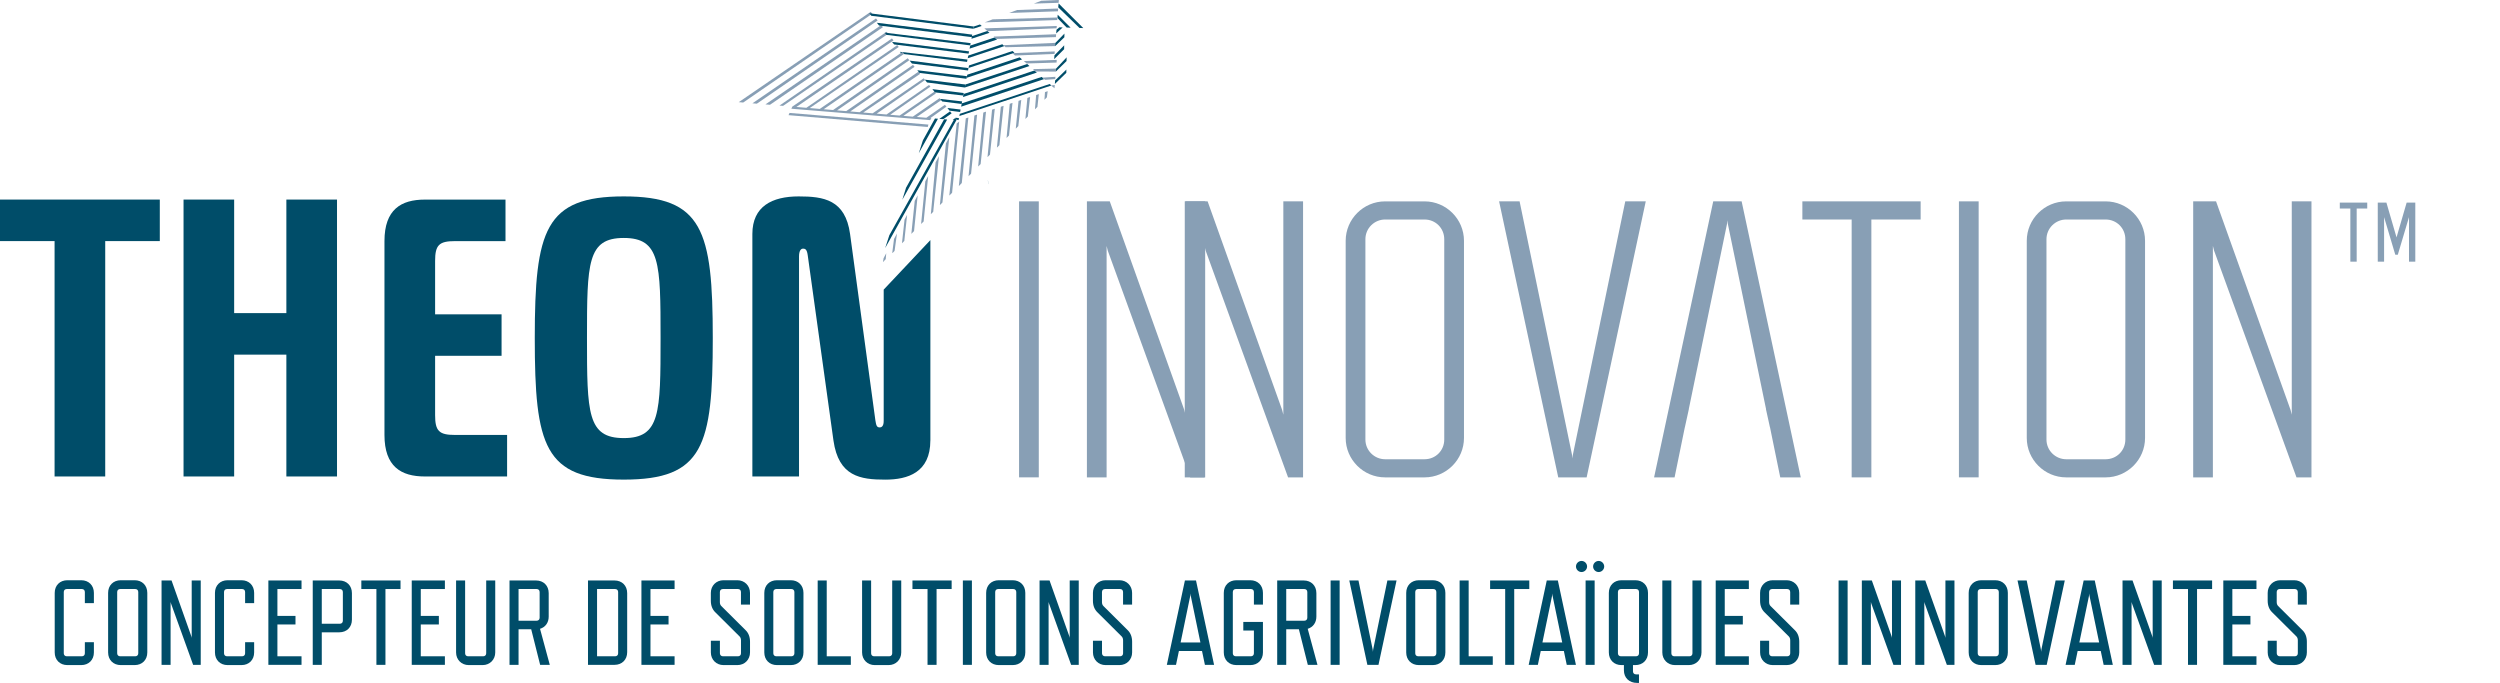
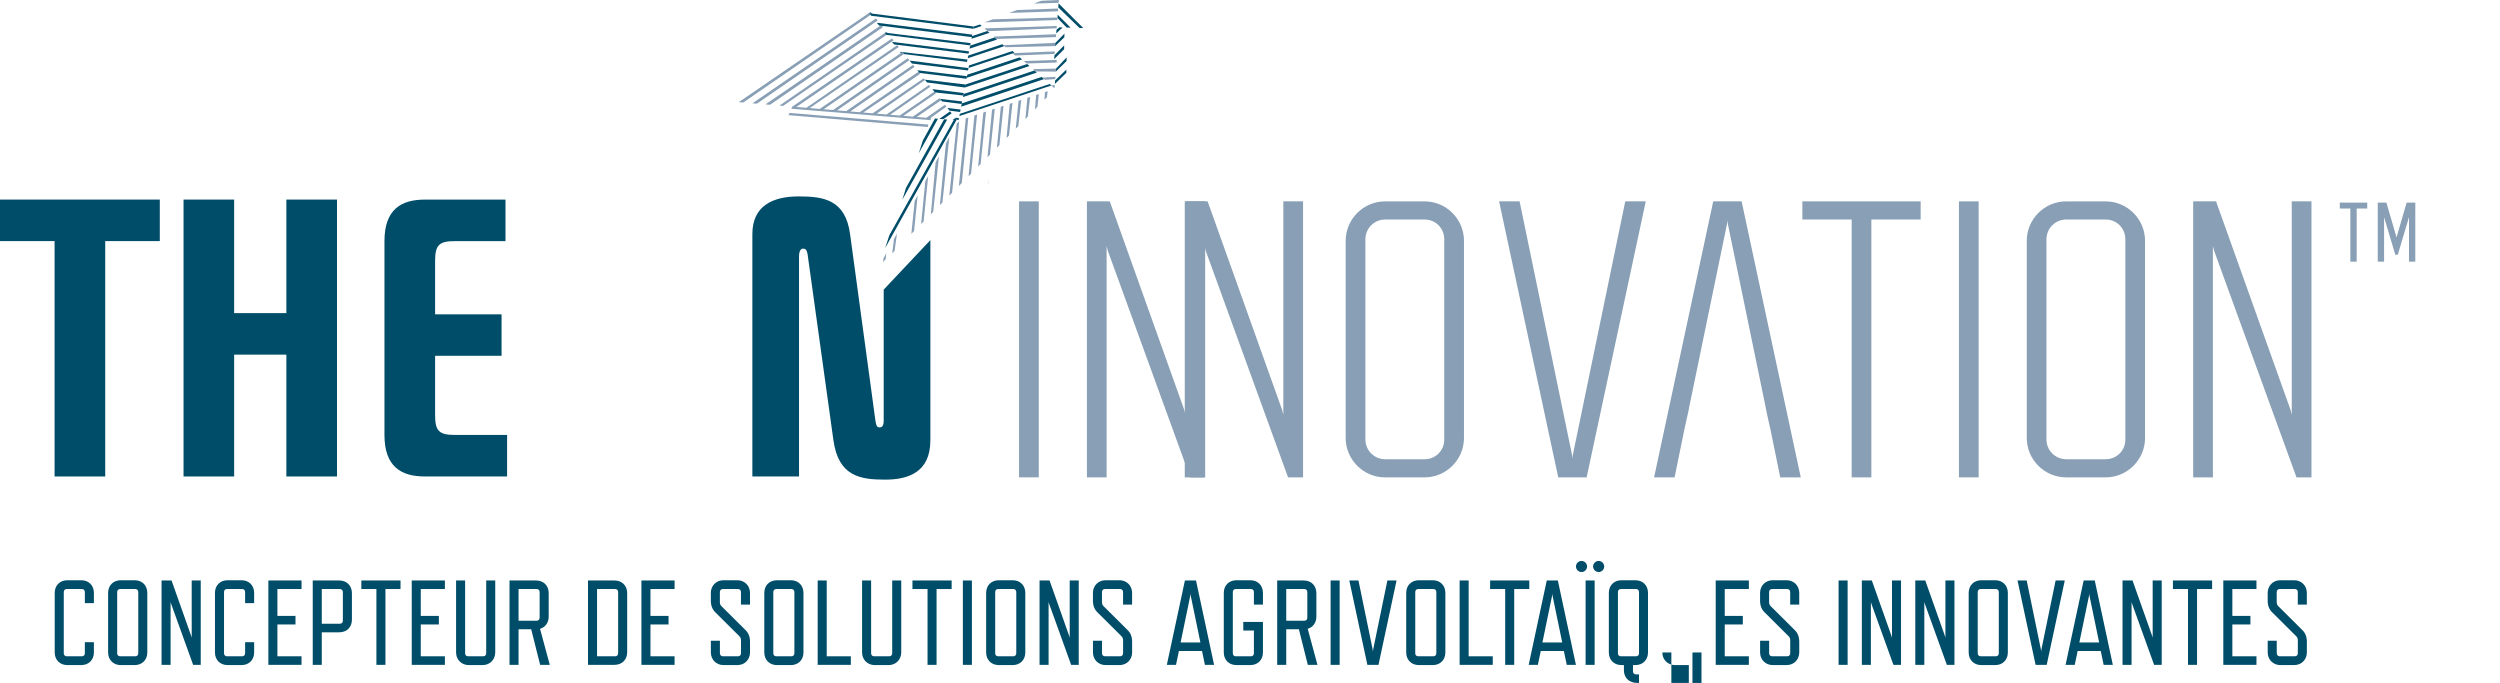
<svg xmlns="http://www.w3.org/2000/svg" id="Calque_1" viewBox="0 0 940.4 256.89">
  <defs>
    <style>.cls-1{fill:none;}.cls-2{fill:#004d69;}.cls-3{fill:#889fb5;}</style>
  </defs>
  <polygon class="cls-3" points="327.95 4.97 327.52 4.44 277.89 38.43 279.56 38.57 328.1 5.17 328.71 5.93 328.75 5.94 327.98 4.98 327.95 4.97" />
  <polygon class="cls-2" points="366.31 9.97 326.98 4.98 327.74 5.94 366.14 10.82 366.16 10.81 366.32 9.97 366.31 9.97" />
  <polygon class="cls-2" points="368.63 9.2 366.32 9.97 366.16 10.81 369.28 9.77 368.63 9.2" />
  <polygon class="cls-3" points="283.03 38.86 284.69 39 330.13 7.71 329.51 6.94 283.03 38.86" />
  <polygon class="cls-3" points="330.81 8.56 331.49 9.42 287.93 39.27 289.64 39.41 332.13 10.21 331.64 9.6 331.66 9.6 330.83 8.56 330.81 8.56" />
  <polygon class="cls-2" points="365.72 13.02 329.83 8.56 330.66 9.6 365.54 13.97 365.42 14.6 365.43 14.59 365.63 13.57 365.62 13.57 365.72 13.02" />
  <polygon class="cls-2" points="371.4 11.65 365.63 13.57 365.43 14.59 372.2 12.35 371.49 11.73 371.51 11.73 370.7 11.04 371.4 11.65" />
  <polygon class="cls-3" points="370.28 10.67 370.7 11.04 371.51 11.73 397.45 10.64 397.52 9.77 370.28 10.67" />
  <polygon class="cls-3" points="333.77 12.27 333.51 11.95 293.21 39.71 294.56 39.82 334.11 12.69 334.44 13.12 334.46 13.12 333.79 12.28 333.77 12.27" />
  <polygon class="cls-2" points="365.11 16.23 332.78 12.28 333.46 13.12 364.95 17.08 365.11 16.23" />
  <polygon class="cls-2" points="384.45 22.36 383.55 21.56 363.85 28.1 363.62 29.27 384.45 22.36" />
  <polygon class="cls-2" points="361.78 38.89 361.55 40.12 392.75 29.75 391.84 28.93 361.78 38.89" />
  <polygon class="cls-3" points="393.1 30.03 396.94 29.74 397.01 28.89 392.16 29.2 391.85 28.93 391.84 28.93 392.75 29.75 392.77 29.74 393.1 30.03" />
  <polygon class="cls-2" points="349.45 31.97 349.95 32.61 349.97 32.6 349.47 31.96 349.45 31.97" />
  <polygon class="cls-2" points="347.98 30.09 348.71 31.02 362.92 32.92 362.93 32.92 363.14 31.78 363.14 31.78 347.87 29.96 347.46 29.45 347.45 29.46 347.96 30.1 347.98 30.09" />
-   <polygon class="cls-2" points="343.44 24.41 344.01 25.14 344.02 25.13 343.44 24.41 343.44 24.41" />
  <rect class="cls-2" x="340.74" y="21.81" width="0" height=".95" transform="translate(60.26 217.05) rotate(-38.52)" />
  <polygon class="cls-2" points="346.13 27.78 345.84 27.42 363.54 29.64 363.61 29.28 363.62 29.27 363.85 28.1 363.84 28.1 363.73 28.66 345.05 26.42 345.48 26.96 345.47 26.97 346.12 27.79 346.13 27.78" />
  <polygon class="cls-2" points="363.76 23.29 363.93 22.4 338.52 19.49 339.11 20.23 339.11 20.23 363.76 23.29" />
  <polygon class="cls-3" points="339.52 19.49 308.37 40.97 304.59 40.65 338.07 17.68 337.52 16.98 303.32 40.55 299.57 40.23 336.1 15.2 335.51 14.46 298.03 40.11 297.68 40.9 349.88 45.19 350.36 44.46 349.96 44.43 355.96 40.16 355.39 39.45 348.46 44.3 344.86 44 354.01 37.71 353.4 36.94 343.36 43.88 339.82 43.58 351.99 35.17 351.45 34.49 338.4 43.47 334.86 43.17 349.95 32.61 349.45 31.97 333.48 43.06 329.78 42.75 347.96 30.1 347.45 29.46 328.26 42.62 324.72 42.33 346.12 27.78 345.47 26.97 323.34 42.21 319.85 41.92 344.01 25.14 343.44 24.41 318.32 41.79 314.89 41.51 342.04 22.65 341.45 21.91 313.38 41.38 309.84 41.09 340.11 20.23 339.52 19.49" />
  <polygon class="cls-2" points="354.03 37.69 354.4 38.16 361.73 39.12 361.54 40.12 361.55 40.12 361.78 38.89 361.77 38.89 361.92 38.14 353.65 37.21 353.42 36.93 353.4 36.94 354.01 37.71 354.03 37.69" />
  <polygon class="cls-2" points="352.01 35.16 351.7 34.76 362.34 35.93 362.24 36.51 362.24 36.51 362.46 35.36 362.45 35.36 362.52 34.99 350.72 33.53 351.47 34.47 351.45 34.49 351.99 35.17 352.01 35.16" />
  <polygon class="cls-2" points="355.39 39.45 355.96 40.16 355.99 40.15 355.42 39.43 355.39 39.45" />
  <polygon class="cls-2" points="387.25 24.84 386.38 24.07 363.14 31.78 362.92 32.92 387.25 24.84" />
  <polygon class="cls-2" points="362.46 35.36 362.24 36.51 390.01 27.29 389.57 26.9 389.58 26.9 389.12 26.51 362.46 35.36" />
  <polygon class="cls-3" points="397.25 25.79 388.56 26 389.13 26.51 389.58 26.9 397.16 26.93 397.16 26.93 397.27 25.78 397.25 25.79" />
  <polygon class="cls-2" points="401.22 21.57 397.27 25.78 397.16 26.93 401.19 22.97 401.22 21.57" />
  <polygon class="cls-3" points="296.62 43.32 348.99 47.77 349.23 46.86 296.99 42.48 296.62 43.32" />
  <rect class="cls-2" x="335.32" y="16.24" width="1.23" height="0" transform="translate(264.14 344.81) rotate(-80.44)" />
  <polygon class="cls-2" points="364.52 19.32 335.55 15.76 336.32 16.72 364.35 20.18 364.52 19.32" />
  <polygon class="cls-2" points="342.15 22.79 343.04 23.9 364.14 26.52 364.31 25.62 342.15 22.79" />
  <polygon class="cls-2" points="364.51 24.61 364.32 25.57 364.33 25.57 364.52 24.61 364.51 24.61" />
  <polygon class="cls-2" points="380.87 19.18 364.52 24.61 364.33 25.57 381.61 19.83 380.87 19.18" />
  <polygon class="cls-2" points="377.4 16.99 377.02 16.64 364.23 20.89 364.03 21.91 377.8 17.34 378.02 17.54 377.41 16.99 377.4 16.99" />
  <polygon class="cls-3" points="396.88 17.34 396.97 16.12 377.41 16.99 378.02 17.54 378.28 17.77 396.88 17.34" />
  <polygon class="cls-2" points="397.02 16.11 396.97 16.12 396.88 17.34 396.92 17.34 400.37 14.03 400.4 12.63 397.02 16.11" />
  <polygon class="cls-2" points="364.22 20.89 364.02 21.91 364.03 21.91 364.23 20.89 364.22 20.89" />
  <polygon class="cls-2" points="364.93 17.15 364.72 18.3 364.72 18.3 364.95 17.14 364.93 17.15" />
  <polygon class="cls-2" points="364.95 17.14 364.72 18.3 375.03 14.88 374.78 14.65 374.79 14.65 374.14 14.09 364.95 17.14" />
  <polygon class="cls-3" points="373.77 13.76 374.15 14.09 374.14 14.09 374.79 14.65 397.19 13.96 397.27 12.88 373.77 13.76" />
  <polygon class="cls-2" points="402.72 10.41 397.86 5.53 397.77 6.78 401.24 10.36 402.72 10.41" />
  <polygon class="cls-3" points="397.86 5.53 397.77 6.58 373.4 7.27 370.41 8.41 397.7 7.53 397.76 6.77 397.77 6.78 397.86 5.53 397.86 5.53" />
  <polygon class="cls-3" points="398.04 3.2 382.57 3.77 379.62 4.89 397.96 4.25 398.04 3.2" />
  <polygon class="cls-3" points="391.68 .29 388.9 1.35 398.21 1.06 398.29 0 391.68 .29" />
  <polygon class="cls-2" points="398.19 1.29 398.07 2.78 406.06 10.52 407.49 10.56 398.19 1.29" />
  <polygon class="cls-2" points="398.5 10.28 397.41 11.19 397.3 12.58 399.73 10.32 398.5 10.28" />
  <polygon class="cls-3" points="396.76 19.34 380.78 19.99 381.8 20.89 396.69 20.28 396.76 19.34" />
  <polygon class="cls-3" points="397.51 22.53 385.13 22.96 386.17 23.88 397.43 23.54 397.51 22.53" />
  <polygon class="cls-2" points="396.53 22.26 400.28 18.51 400.31 17.04 396.65 20.8 396.53 22.26" />
  <polygon class="cls-2" points="357.34 41.9 357.94 42.65 357.97 42.63 357.38 41.88 357.34 41.9" />
  <polygon class="cls-2" points="357.34 41.91 353.35 44.71 354.82 44.83 357.94 42.65 357.34 41.91" />
  <polygon class="cls-2" points="356.38 40.63 357.16 41.62 361.15 42.13 361.33 41.2 356.38 40.63" />
  <rect class="cls-2" x="360.53" y="43.23" width=".84" height="0" transform="translate(249.61 389.29) rotate(-79)" />
  <polygon class="cls-2" points="394.85 31.59 361.03 42.82 360.87 43.64 395.38 32.19 395.39 32.2 395.47 32.14 394.85 31.59" />
  <polygon class="cls-3" points="396.76 31.98 395.48 32.15 395.47 32.14 395.39 32.2 396.67 33.2 396.76 31.98" />
  <polygon class="cls-2" points="396.79 31.59 401.1 27.41 401.13 26.16 396.9 30.25 396.79 31.59" />
  <polygon class="cls-2" points="371.61 67.88 371.72 69.24 371.75 69.2 371.64 67.85 371.61 67.88" />
  <polygon class="cls-3" points="361.39 69.25 361.79 68.84 364.26 44.2 363.29 44.53 360.68 69.96 360.69 69.97 361.4 69.26 361.39 69.25" />
  <polygon class="cls-3" points="357.1 51.58 355.81 53.95 353.54 77.15 353.85 76.84 353.85 76.84 354.51 76.17 357.1 51.58" />
  <polygon class="cls-3" points="349.15 66.21 348.06 68.22 346.48 84.26 347.09 83.65 347.44 83.3 349.15 66.21" />
  <polygon class="cls-3" points="336.42 94.39 336.52 94.29 337.41 87.84 336.29 89.89 335.62 95.2 335.74 95.08 335.8 95.12 336.45 94.42 336.42 94.39" />
  <polygon class="cls-2" points="347.15 52.8 345.61 57.64 352.83 44.67 351.7 44.57 347.15 52.8" />
  <polygon class="cls-2" points="340.82 70.61 339.41 75.15 356.29 44.96 355.15 44.86 340.82 70.61" />
  <polygon class="cls-2" points="359.33 44.4 358.38 45.13 358.75 45.16 334.54 88.47 332.96 93.32 359.85 45.06 359.33 44.4" />
  <polygon class="cls-2" points="359.33 44.4 359.85 45.06 359.87 45.02 360.57 45.18 360.72 44.42 359.47 44.29 359.33 44.4" />
  <polygon class="cls-3" points="357.09 73.57 358.14 72.52 360.82 45.71 359.87 46.47 357.09 73.57" />
  <polygon class="cls-3" points="351.94 61.07 350.14 80.58 351.04 79.67 353.21 58.75 351.94 61.07" />
  <polygon class="cls-3" points="345.2 73.48 344.08 75.56 342.81 87.96 342.64 88.13 343.25 87.54 343.24 87.53 343.83 86.93 345.2 73.48" />
-   <polygon class="cls-3" points="340.25 82.6 339.28 91.52 340.17 90.62 341.22 80.82 340.25 82.6" />
  <polygon class="cls-3" points="333.18 97.48 333.37 95.26 332.37 97.12 332.13 98.61 333.18 97.48" />
  <polygon class="cls-3" points="366.53 43.45 364.33 66.29 365.28 65.33 367.55 43.11 366.53 43.45" />
  <polygon class="cls-3" points="368.88 61.71 370.9 42 369.88 42.34 367.94 62.64 368.57 62.02 368.88 61.71" />
  <polygon class="cls-3" points="374.2 40.91 373.17 41.25 371.46 59.1 372.39 58.17 374.2 40.91" />
  <polygon class="cls-3" points="377.5 39.81 376.47 40.15 375 55.54 375.93 54.61 377.5 39.81" />
  <polygon class="cls-3" points="380.86 38.7 379.83 39.04 378.62 51.9 379.55 50.96 380.86 38.7" />
  <polygon class="cls-3" points="384.16 37.6 383.13 37.94 382.09 48.4 383.05 47.43 384.16 37.6" />
  <polygon class="cls-3" points="387.49 36.49 386.46 36.83 385.71 44.76 386.64 43.82 387.49 36.49" />
  <polygon class="cls-3" points="390.24 40.19 390.77 35.4 389.75 35.74 389.31 41.13 390.24 40.19" />
  <polygon class="cls-3" points="393.8 36.61 394.1 34.3 393.08 34.64 392.87 37.54 393.8 36.61" />
  <polygon class="cls-2" points="0 75.07 0 90.69 20.53 90.69 20.53 179.23 39.58 179.23 39.58 90.69 60.11 90.69 60.11 75.07 0 75.07" />
  <polygon class="cls-2" points="126.77 179.23 107.72 179.23 107.72 133.4 88.08 133.4 88.08 179.23 69.04 179.23 69.04 75.07 88.08 75.07 88.08 117.78 107.72 117.78 107.72 75.07 126.77 75.07 126.77 179.23" />
  <path class="cls-2" d="M190.75,179.23h-30.95c-8.93,0-15.18-3.72-15.18-15.62v-72.91c0-11.9,6.25-15.62,15.18-15.62h30.35v15.62h-19.04c-5.95,0-7.44,1.49-7.44,7.44v20.09h25v15.62h-25v22.32c0,5.95,1.49,7.44,7.44,7.44h19.64v15.62Z" />
-   <path class="cls-2" d="M234.64,164.79c13.69,0,13.84-9.37,13.84-37.64s-.15-37.64-13.84-37.64-13.84,9.37-13.84,37.64.15,37.64,13.84,37.64M268.12,127.15c0,40.62-3.57,53.26-33.48,53.26s-33.48-12.65-33.48-53.26,3.87-53.27,33.48-53.27,33.48,12.65,33.48,53.27" />
  <path class="cls-2" d="M349.96,165.69c0,12.05-8.48,14.73-16.96,14.73-9.38,0-17.56-1.19-19.49-14.73l-9.67-69.63c-.3-2.23-.89-2.53-1.79-2.53-.75,0-1.49.74-1.49,2.97v82.73h-17.55v-91.21c0-10.42,7.44-14.14,17.41-14.14,9.37,0,17.56,1.19,19.34,14.14l9.52,70.08c.3,1.79.45,2.68,1.64,2.68,1.49,0,1.49-1.93,1.49-2.68v-49.16l17.56-18.63v75.37Z" />
  <rect class="cls-1" y="0" width="940.4" height="246.63" />
  <rect class="cls-3" x="383.33" y="75.74" width="7.42" height="103.82" />
  <polygon class="cls-3" points="447.71 179.57 416.7 94.28 416.26 92.51 416.26 179.57 408.85 179.57 408.85 75.74 417.45 75.74 445.48 154.21 445.92 155.99 445.92 75.74 453.34 75.74 453.34 179.57 447.71 179.57" />
  <polygon class="cls-3" points="484.52 179.57 453.52 94.28 453.08 92.51 453.08 179.57 445.66 179.57 445.66 75.74 454.26 75.74 482.29 154.21 482.74 155.99 482.74 75.74 490.16 75.74 490.16 179.57 484.52 179.57" />
  <path class="cls-3" d="M535.86,82.57h-14.84c-4.01,0-7.41,3.26-7.41,7.42v75.35c0,4.15,3.41,7.41,7.41,7.41h14.84c4.15,0,7.41-3.26,7.41-7.41v-75.35c0-4.15-3.26-7.42-7.41-7.42M535.86,179.57h-14.84c-8.16,0-14.83-6.67-14.83-14.83v-74.16c0-8.16,6.67-14.83,14.83-14.83h14.84c8.16,0,14.83,6.67,14.83,14.83v74.16c0,8.16-6.68,14.83-14.83,14.83" />
  <rect class="cls-1" y="0" width="940.4" height="246.63" />
  <polygon class="cls-3" points="586.15 179.57 563.9 75.74 571.61 75.74 591.34 171.12 591.49 172.45 591.64 171.12 611.36 75.74 619.07 75.74 596.83 179.57 586.15 179.57" />
  <polygon class="cls-3" points="666.11 162.23 667.56 168.81 666.11 162.23 669.66 179.57 677.38 179.57 655.13 75.74 644.45 75.74 622.2 179.57 629.91 179.57 633.59 161.58 633.41 162.41 633.59 161.58 633.77 160.73 633.78 160.73 635.28 153.91 635.25 153.91 649.64 84.2 649.79 82.86 649.94 84.2 664.32 153.91 664.28 153.91 665.78 160.73 665.81 160.73 666.11 162.23" />
  <polygon class="cls-3" points="703.93 82.57 703.93 179.57 696.52 179.57 696.52 82.57 677.98 82.57 677.98 75.74 722.47 75.74 722.47 82.57 703.93 82.57" />
  <rect class="cls-3" x="736.87" y="75.74" width="7.42" height="103.82" />
  <path class="cls-3" d="M792.05,82.57h-14.83c-4.01,0-7.42,3.26-7.42,7.42v75.35c0,4.15,3.41,7.41,7.42,7.41h14.83c4.15,0,7.42-3.26,7.42-7.41v-75.35c0-4.15-3.26-7.42-7.42-7.42M792.05,179.57h-14.83c-8.16,0-14.83-6.67-14.83-14.83v-74.16c0-8.16,6.67-14.83,14.83-14.83h14.83c8.16,0,14.83,6.67,14.83,14.83v74.16c0,8.16-6.68,14.83-14.83,14.83" />
  <rect class="cls-1" y="0" width="940.4" height="246.63" />
  <polygon class="cls-3" points="863.85 179.57 832.85 94.28 832.4 92.51 832.4 179.57 824.99 179.57 824.99 75.74 833.59 75.74 861.62 154.21 862.07 155.99 862.07 75.74 869.48 75.74 869.48 179.57 863.85 179.57" />
  <path class="cls-2" d="M30.56,250.18h-5.22c-2.81,0-4.76-1.95-4.76-4.76v-22.4c0-2.81,1.95-4.76,4.76-4.76h5.22c2.81,0,4.76,1.95,4.76,4.76v3.85h-3.4v-4.17c0-.68-.45-1.13-1.13-1.13h-5.67c-.68,0-1.13.45-1.13,1.13v23.04c0,.68.45,1.13,1.13,1.13h5.67c.68,0,1.13-.45,1.13-1.13v-4.17h3.4v3.85c0,2.81-1.95,4.76-4.76,4.76Z" />
  <path class="cls-2" d="M50.65,250.18h-5.22c-2.81,0-4.76-1.95-4.76-4.76v-22.4c0-2.81,1.95-4.76,4.76-4.76h5.22c2.81,0,4.76,1.95,4.76,4.76v22.4c0,2.81-1.95,4.76-4.76,4.76ZM50.88,221.57h-5.67c-.68,0-1.13.45-1.13,1.13v23.04c0,.68.45,1.13,1.13,1.13h5.67c.68,0,1.13-.45,1.13-1.13v-23.04c0-.68-.45-1.13-1.13-1.13Z" />
  <path class="cls-2" d="M72.65,250.09l-8.34-23.13-.14-.54v23.67h-3.4v-31.74h3.76l7.44,21,.14.59v-21.59h3.4v31.74h-2.86Z" />
  <path class="cls-2" d="M90.84,250.18h-5.22c-2.81,0-4.76-1.95-4.76-4.76v-22.4c0-2.81,1.95-4.76,4.76-4.76h5.22c2.81,0,4.76,1.95,4.76,4.76v3.85h-3.4v-4.17c0-.68-.45-1.13-1.13-1.13h-5.67c-.68,0-1.13.45-1.13,1.13v23.04c0,.68.45,1.13,1.13,1.13h5.67c.68,0,1.13-.45,1.13-1.13v-4.17h3.4v3.85c0,2.81-1.95,4.76-4.76,4.76Z" />
  <path class="cls-2" d="M100.95,250.09v-31.74h12.47v3.22h-9.07v10.11h6.8v3.22h-6.8v11.97h9.07v3.22h-12.47Z" />
  <path class="cls-2" d="M127.62,237.85h-6.58v12.24h-3.4v-31.74h9.98c2.81,0,4.76,1.95,4.76,4.76v9.98c0,2.81-1.9,4.76-4.76,4.76ZM127.84,221.57h-6.8v13.06h6.8c.68,0,1.13-.45,1.13-1.13v-10.79c0-.68-.45-1.13-1.13-1.13Z" />
  <path class="cls-2" d="M144.99,221.57v28.52h-3.4v-28.52h-5.67v-3.22h14.74v3.22h-5.67Z" />
  <path class="cls-2" d="M154.88,250.09v-31.74h12.47v3.22h-9.07v10.11h6.8v3.22h-6.8v11.97h9.07v3.22h-12.47Z" />
  <path class="cls-2" d="M181.54,250.18h-5.22c-2.72,0-4.76-2.04-4.76-4.76v-27.07h3.4v27.39c0,.68.45,1.13,1.13,1.13h5.67c.68,0,1.13-.45,1.13-1.13v-27.39h3.4v27.07c0,2.72-2.04,4.76-4.76,4.76Z" />
  <path class="cls-2" d="M203.18,250.09l-3.36-13.38h-4.76v13.38h-3.4v-31.74h9.98c2.81,0,4.76,1.95,4.76,4.76v8.84c0,2.27-1.27,3.99-3.26,4.58l3.67,13.56h-3.63ZM195.06,233.49h6.8c.68,0,1.13-.45,1.13-1.13v-9.66c0-.68-.45-1.13-1.13-1.13h-6.8v11.93Z" />
  <path class="cls-2" d="M231.16,250.09h-9.98v-31.74h9.98c2.81,0,4.76,1.95,4.76,4.76v22.22c0,2.81-1.95,4.76-4.76,4.76ZM232.52,245.74v-23.04c0-.68-.45-1.13-1.13-1.13h-6.8v25.3h6.8c.68,0,1.13-.45,1.13-1.13Z" />
  <path class="cls-2" d="M241.28,250.09v-31.74h12.47v3.22h-9.07v10.11h6.8v3.22h-6.8v11.97h9.07v3.22h-12.47Z" />
  <path class="cls-2" d="M278.19,239.39l-9.12-9.07c-1.09-1.04-1.68-2.54-1.68-4.31v-2.99c0-2.72,2.04-4.76,4.76-4.76h5.21c2.72,0,4.76,2.04,4.76,4.76v4.4h-3.4v-4.72c0-.68-.45-1.13-1.13-1.13h-5.67c-.68,0-1.13.45-1.13,1.13v3.81c0,.59.18,1.09.54,1.45l9.12,9.07c1.09,1.04,1.68,2.54,1.68,4.35v4.04c0,2.72-2.04,4.76-4.76,4.76h-5.21c-2.72,0-4.76-2.04-4.76-4.76v-4.4h3.4v4.72c0,.68.5,1.13,1.13,1.13h5.67c.68,0,1.13-.45,1.13-1.13v-4.85c0-.63-.18-1.13-.54-1.5Z" />
  <path class="cls-2" d="M297.47,250.18h-5.21c-2.81,0-4.76-1.95-4.76-4.76v-22.4c0-2.81,1.95-4.76,4.76-4.76h5.21c2.81,0,4.76,1.95,4.76,4.76v22.4c0,2.81-1.95,4.76-4.76,4.76ZM297.69,221.57h-5.67c-.68,0-1.13.45-1.13,1.13v23.04c0,.68.45,1.13,1.13,1.13h5.67c.68,0,1.13-.45,1.13-1.13v-23.04c0-.68-.45-1.13-1.13-1.13Z" />
  <path class="cls-2" d="M307.58,250.09v-31.74h3.4v28.52h9.07v3.22h-12.47Z" />
  <path class="cls-2" d="M334.25,250.18h-5.21c-2.72,0-4.76-2.04-4.76-4.76v-27.07h3.4v27.39c0,.68.45,1.13,1.13,1.13h5.67c.68,0,1.13-.45,1.13-1.13v-27.39h3.4v27.07c0,2.72-2.04,4.76-4.76,4.76Z" />
  <path class="cls-2" d="M352.3,221.57v28.52h-3.4v-28.52h-5.67v-3.22h14.74v3.22h-5.67Z" />
  <path class="cls-2" d="M362.19,250.09v-31.74h3.4v31.74h-3.4Z" />
  <path class="cls-2" d="M380.92,250.18h-5.21c-2.81,0-4.76-1.95-4.76-4.76v-22.4c0-2.81,1.95-4.76,4.76-4.76h5.21c2.81,0,4.76,1.95,4.76,4.76v22.4c0,2.81-1.95,4.76-4.76,4.76ZM381.15,221.57h-5.67c-.68,0-1.13.45-1.13,1.13v23.04c0,.68.45,1.13,1.13,1.13h5.67c.68,0,1.13-.45,1.13-1.13v-23.04c0-.68-.45-1.13-1.13-1.13Z" />
  <path class="cls-2" d="M402.92,250.09l-8.34-23.13-.14-.54v23.67h-3.4v-31.74h3.76l7.44,21,.14.59v-21.59h3.4v31.74h-2.86Z" />
  <path class="cls-2" d="M421.92,239.39l-9.12-9.07c-1.09-1.04-1.68-2.54-1.68-4.31v-2.99c0-2.72,2.04-4.76,4.76-4.76h5.21c2.72,0,4.76,2.04,4.76,4.76v4.4h-3.4v-4.72c0-.68-.45-1.13-1.13-1.13h-5.67c-.68,0-1.13.45-1.13,1.13v3.81c0,.59.18,1.09.54,1.45l9.12,9.07c1.09,1.04,1.68,2.54,1.68,4.35v4.04c0,2.72-2.04,4.76-4.76,4.76h-5.21c-2.72,0-4.76-2.04-4.76-4.76v-4.4h3.4v4.72c0,.68.5,1.13,1.13,1.13h5.67c.68,0,1.13-.45,1.13-1.13v-4.85c0-.63-.18-1.13-.54-1.5Z" />
  <path class="cls-2" d="M452.17,244.88h-8.71l-1.09,5.21h-3.45l6.8-31.74h4.17l6.8,31.74h-3.45l-1.09-5.21ZM451.54,241.66l-3.63-17.55-.09-.86-.09.86-3.63,17.55h7.44Z" />
  <path class="cls-2" d="M470.31,250.18h-5.21c-2.81,0-4.76-1.95-4.76-4.76v-22.4c0-2.81,1.95-4.76,4.76-4.76h5.21c2.81,0,4.76,1.95,4.76,4.76v4.4h-3.4v-4.72c0-.68-.45-1.13-1.13-1.13h-5.67c-.68,0-1.13.45-1.13,1.13v23.04c0,.68.45,1.13,1.13,1.13h5.67c.68,0,1.13-.45,1.13-1.13v-8.57h-3.99v-3.22h7.39v11.47c0,2.81-1.95,4.76-4.76,4.76Z" />
  <path class="cls-2" d="M491.95,250.09l-3.36-13.38h-4.76v13.38h-3.4v-31.74h9.98c2.81,0,4.76,1.95,4.76,4.76v8.84c0,2.27-1.27,3.99-3.26,4.58l3.67,13.56h-3.63ZM483.83,233.49h6.8c.68,0,1.13-.45,1.13-1.13v-9.66c0-.68-.45-1.13-1.13-1.13h-6.8v11.93Z" />
  <path class="cls-2" d="M500.52,250.09v-31.74h3.4v31.74h-3.4Z" />
  <path class="cls-2" d="M514.35,250.09l-6.8-31.74h3.45l5.35,25.98.09.86.09-.86,5.35-25.98h3.45l-6.8,31.74h-4.17Z" />
  <path class="cls-2" d="M538.93,250.18h-5.21c-2.81,0-4.76-1.95-4.76-4.76v-22.4c0-2.81,1.95-4.76,4.76-4.76h5.21c2.81,0,4.76,1.95,4.76,4.76v22.4c0,2.81-1.95,4.76-4.76,4.76ZM539.16,221.57h-5.67c-.68,0-1.13.45-1.13,1.13v23.04c0,.68.45,1.13,1.13,1.13h5.67c.68,0,1.13-.45,1.13-1.13v-23.04c0-.68-.45-1.13-1.13-1.13Z" />
  <path class="cls-2" d="M549.05,250.09v-31.74h3.4v28.52h9.07v3.22h-12.47Z" />
  <path class="cls-2" d="M569.59,221.57v28.52h-3.4v-28.52h-5.67v-3.22h14.74v3.22h-5.67Z" />
  <path class="cls-2" d="M588.28,244.88h-8.71l-1.09,5.21h-3.45l6.8-31.74h4.17l6.8,31.74h-3.45l-1.09-5.21ZM587.64,241.66l-3.63-17.55-.09-.86-.09.86-3.63,17.55h7.44Z" />
  <path class="cls-2" d="M592.82,213.09c0-1.13.95-2.09,2.09-2.09s2.09.95,2.09,2.09-.95,2.09-2.09,2.09-2.09-.95-2.09-2.09ZM596.44,250.09v-31.74h3.4v31.74h-3.4ZM599.26,213.09c0-1.13.95-2.09,2.09-2.09s2.09.95,2.09,2.09-.95,2.09-2.09,2.09-2.09-.95-2.09-2.09Z" />
  <path class="cls-2" d="M615.17,250.18h-.91v2.36c0,.68.45,1.13,1.13,1.13h1.13v3.22h-.68c-3.04,0-4.99-1.95-4.99-4.76v-1.95h-.91c-2.81,0-4.76-1.95-4.76-4.76v-22.4c0-2.81,1.95-4.76,4.76-4.76h5.21c2.81,0,4.76,1.95,4.76,4.76v22.4c0,2.81-1.95,4.76-4.76,4.76ZM609.73,246.87h5.67c.68,0,1.13-.45,1.13-1.13v-23.04c0-.68-.45-1.13-1.13-1.13h-5.67c-.68,0-1.13.45-1.13,1.13v23.04c0,.68.45,1.13,1.13,1.13Z" />
-   <path class="cls-2" d="M635.27,250.18h-5.21c-2.72,0-4.76-2.04-4.76-4.76v-27.07h3.4v27.39c0,.68.45,1.13,1.13,1.13h5.67c.68,0,1.13-.45,1.13-1.13v-27.39h3.4v27.07c0,2.72-2.04,4.76-4.76,4.76Z" />
+   <path class="cls-2" d="M635.27,250.18h-5.21c-2.72,0-4.76-2.04-4.76-4.76h3.4v27.39c0,.68.45,1.13,1.13,1.13h5.67c.68,0,1.13-.45,1.13-1.13v-27.39h3.4v27.07c0,2.72-2.04,4.76-4.76,4.76Z" />
  <path class="cls-2" d="M645.38,250.09v-31.74h12.47v3.22h-9.07v10.11h6.8v3.22h-6.8v11.97h9.07v3.22h-12.47Z" />
  <path class="cls-2" d="M672.87,239.39l-9.12-9.07c-1.09-1.04-1.68-2.54-1.68-4.31v-2.99c0-2.72,2.04-4.76,4.76-4.76h5.21c2.72,0,4.76,2.04,4.76,4.76v4.4h-3.4v-4.72c0-.68-.45-1.13-1.13-1.13h-5.67c-.68,0-1.13.45-1.13,1.13v3.81c0,.59.18,1.09.54,1.45l9.12,9.07c1.09,1.04,1.68,2.54,1.68,4.35v4.04c0,2.72-2.04,4.76-4.76,4.76h-5.21c-2.72,0-4.76-2.04-4.76-4.76v-4.4h3.4v4.72c0,.68.5,1.13,1.13,1.13h5.67c.68,0,1.13-.45,1.13-1.13v-4.85c0-.63-.18-1.13-.54-1.5Z" />
  <path class="cls-2" d="M691.6,250.09v-31.74h3.4v31.74h-3.4Z" />
  <path class="cls-2" d="M712.23,250.09l-8.34-23.13-.14-.54v23.67h-3.4v-31.74h3.76l7.44,21,.14.59v-21.59h3.4v31.74h-2.86Z" />
  <path class="cls-2" d="M732.33,250.09l-8.34-23.13-.14-.54v23.67h-3.4v-31.74h3.76l7.44,21,.14.59v-21.59h3.4v31.74h-2.86Z" />
  <path class="cls-2" d="M750.51,250.18h-5.21c-2.81,0-4.76-1.95-4.76-4.76v-22.4c0-2.81,1.95-4.76,4.76-4.76h5.21c2.81,0,4.76,1.95,4.76,4.76v22.4c0,2.81-1.95,4.76-4.76,4.76ZM750.74,221.57h-5.67c-.68,0-1.13.45-1.13,1.13v23.04c0,.68.45,1.13,1.13,1.13h5.67c.68,0,1.13-.45,1.13-1.13v-23.04c0-.68-.45-1.13-1.13-1.13Z" />
  <path class="cls-2" d="M765.71,250.09l-6.8-31.74h3.45l5.35,25.98.09.86.09-.86,5.35-25.98h3.45l-6.8,31.74h-4.17Z" />
  <path class="cls-2" d="M790.24,244.88h-8.71l-1.09,5.21h-3.45l6.8-31.74h4.17l6.8,31.74h-3.45l-1.09-5.21ZM789.61,241.66l-3.63-17.55-.09-.86-.09.86-3.63,17.55h7.44Z" />
  <path class="cls-2" d="M810.29,250.09l-8.34-23.13-.14-.54v23.67h-3.4v-31.74h3.76l7.44,21,.14.59v-21.59h3.4v31.74h-2.86Z" />
  <path class="cls-2" d="M826.44,221.57v28.52h-3.4v-28.52h-5.67v-3.22h14.74v3.22h-5.67Z" />
  <path class="cls-2" d="M836.32,250.09v-31.74h12.47v3.22h-9.07v10.11h6.8v3.22h-6.8v11.97h9.07v3.22h-12.47Z" />
  <path class="cls-2" d="M863.81,239.39l-9.12-9.07c-1.09-1.04-1.68-2.54-1.68-4.31v-2.99c0-2.72,2.04-4.76,4.76-4.76h5.21c2.72,0,4.76,2.04,4.76,4.76v4.4h-3.4v-4.72c0-.68-.45-1.13-1.13-1.13h-5.67c-.68,0-1.13.45-1.13,1.13v3.81c0,.59.18,1.09.54,1.45l9.12,9.07c1.09,1.04,1.68,2.54,1.68,4.35v4.04c0,2.72-2.04,4.76-4.76,4.76h-5.21c-2.72,0-4.76-2.04-4.76-4.76v-4.4h3.4v4.72c0,.68.5,1.13,1.13,1.13h5.67c.68,0,1.13-.45,1.13-1.13v-4.85c0-.63-.18-1.13-.54-1.5Z" />
  <path class="cls-3" d="M886.49,78.43v20h-2.38v-20h-3.97v-2.22h10.32v2.22h-3.97ZM906.17,98.43v-16.75l-4.21,14.13h-.95l-4.21-14.13v16.75h-2.38v-22.23h3.25l3.81,13.1,3.81-13.1h3.25v22.23h-2.38Z" />
</svg>